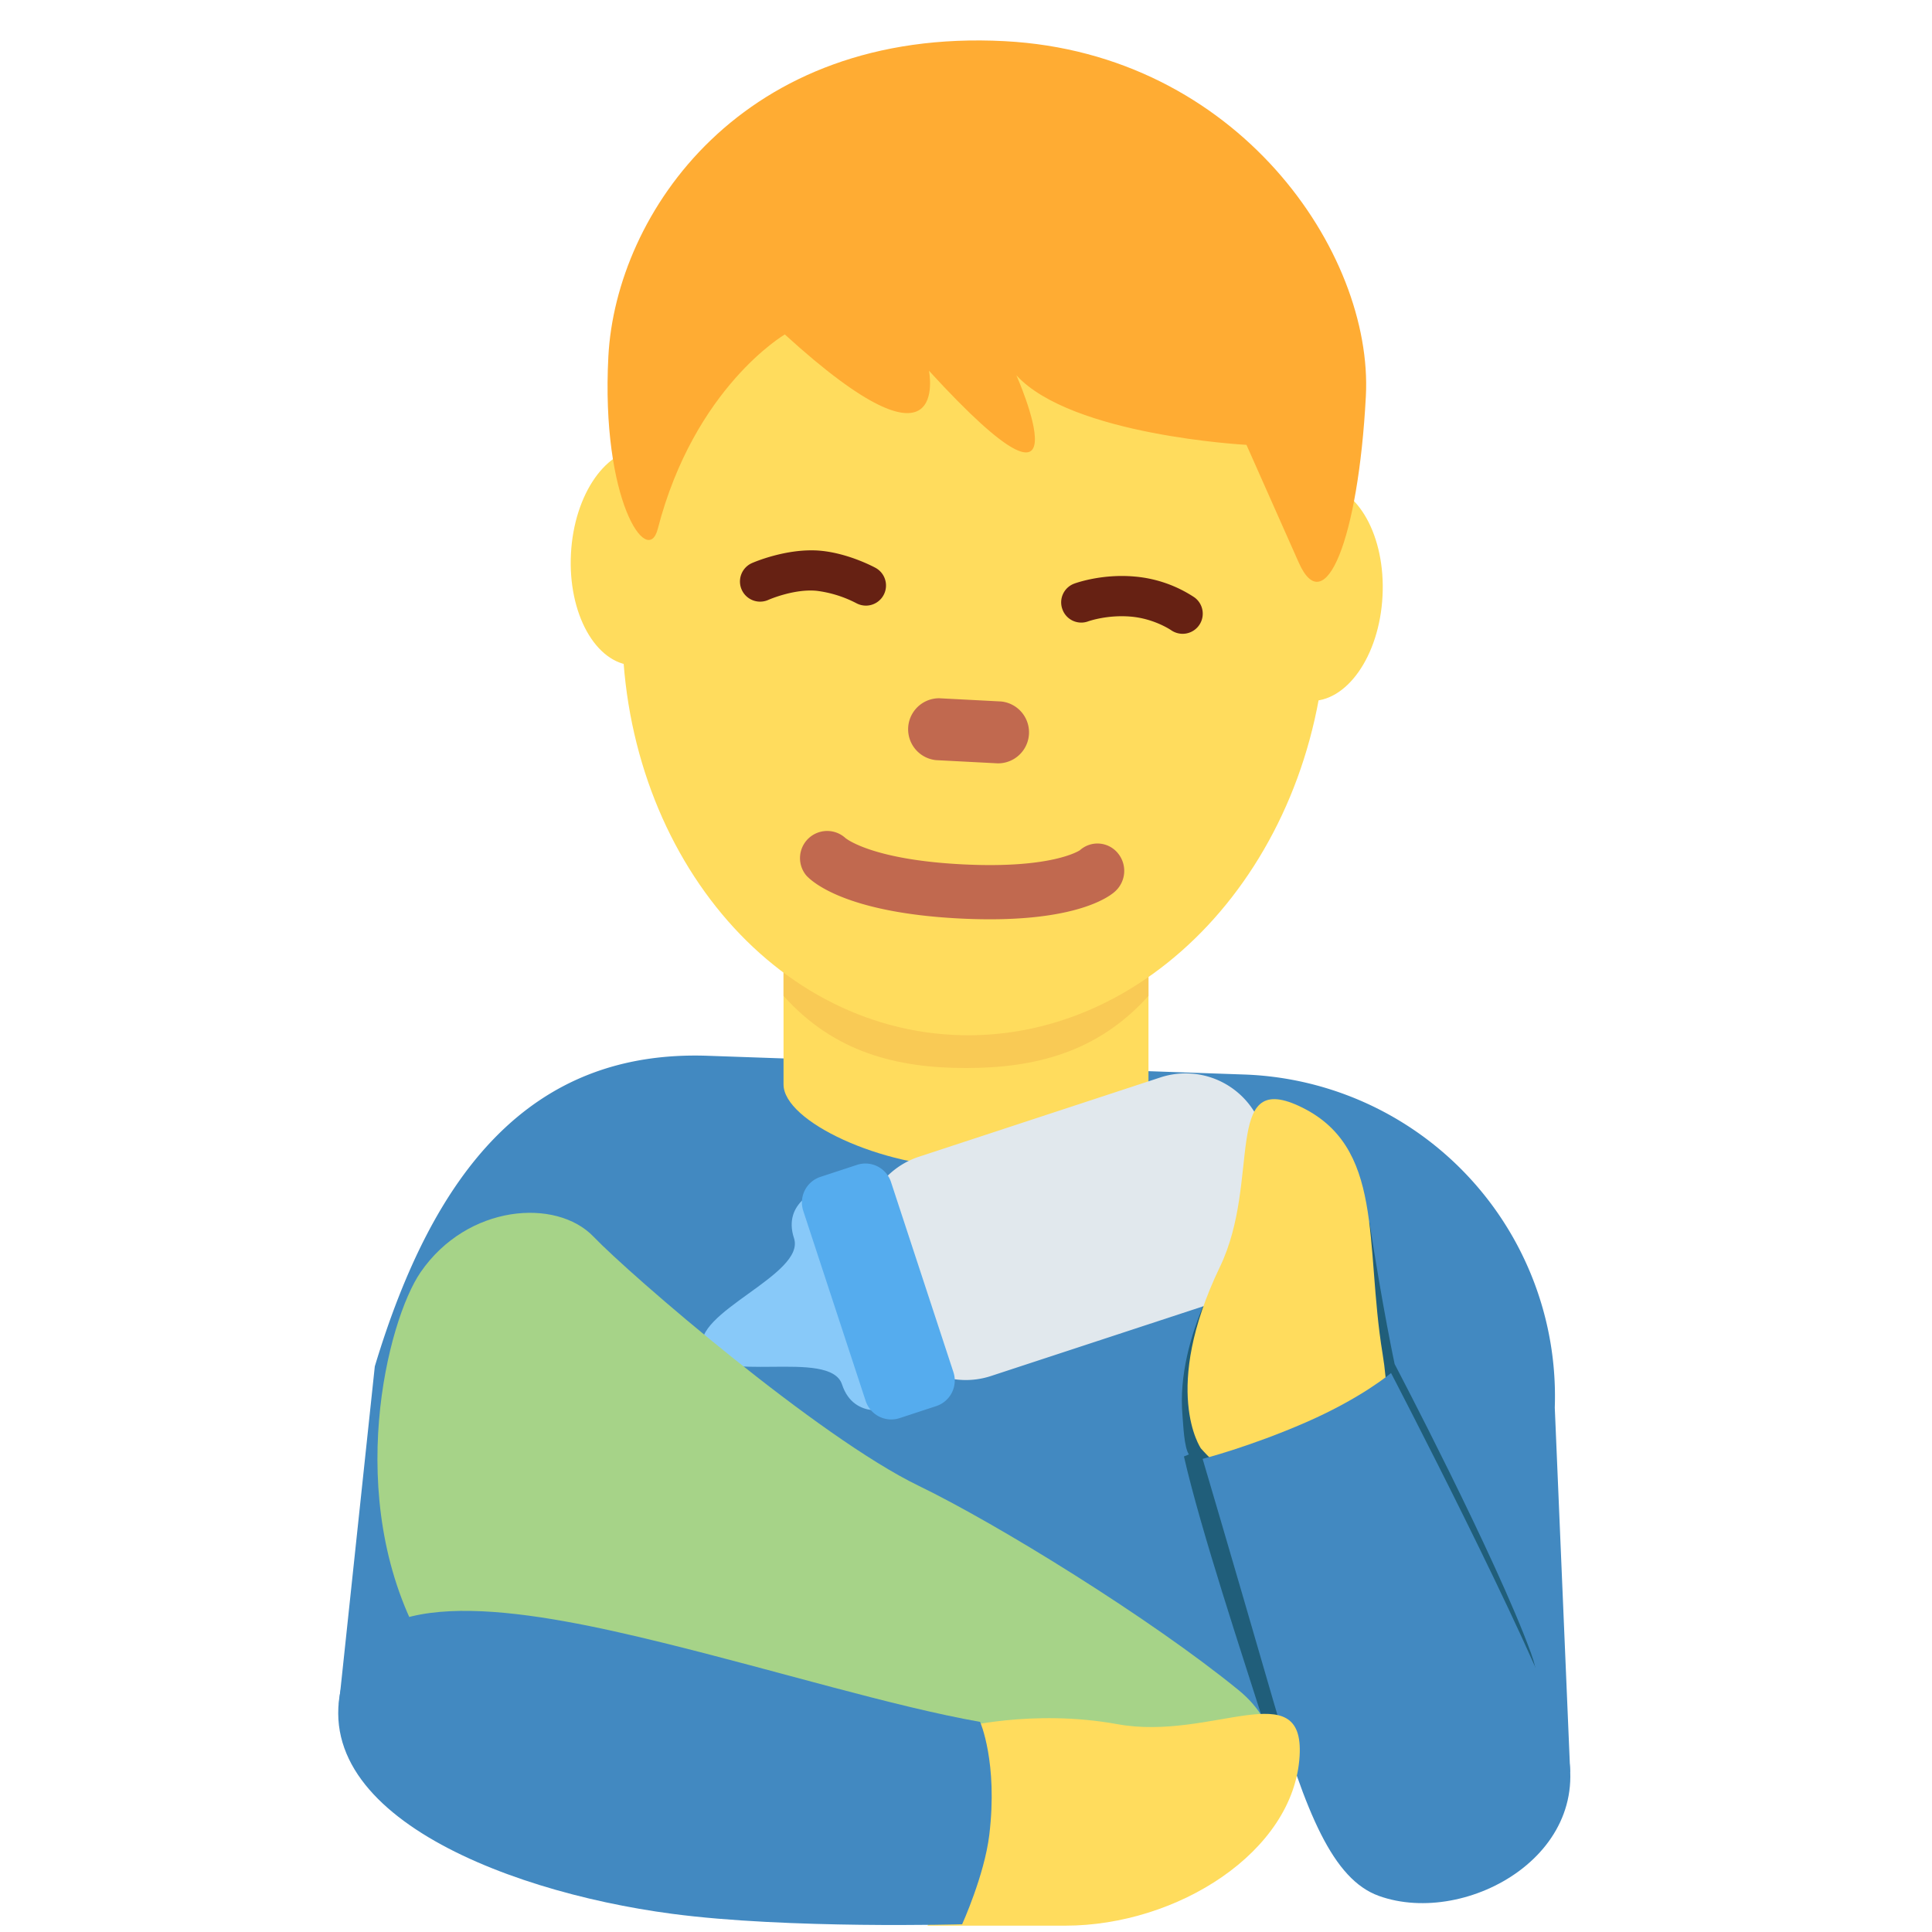
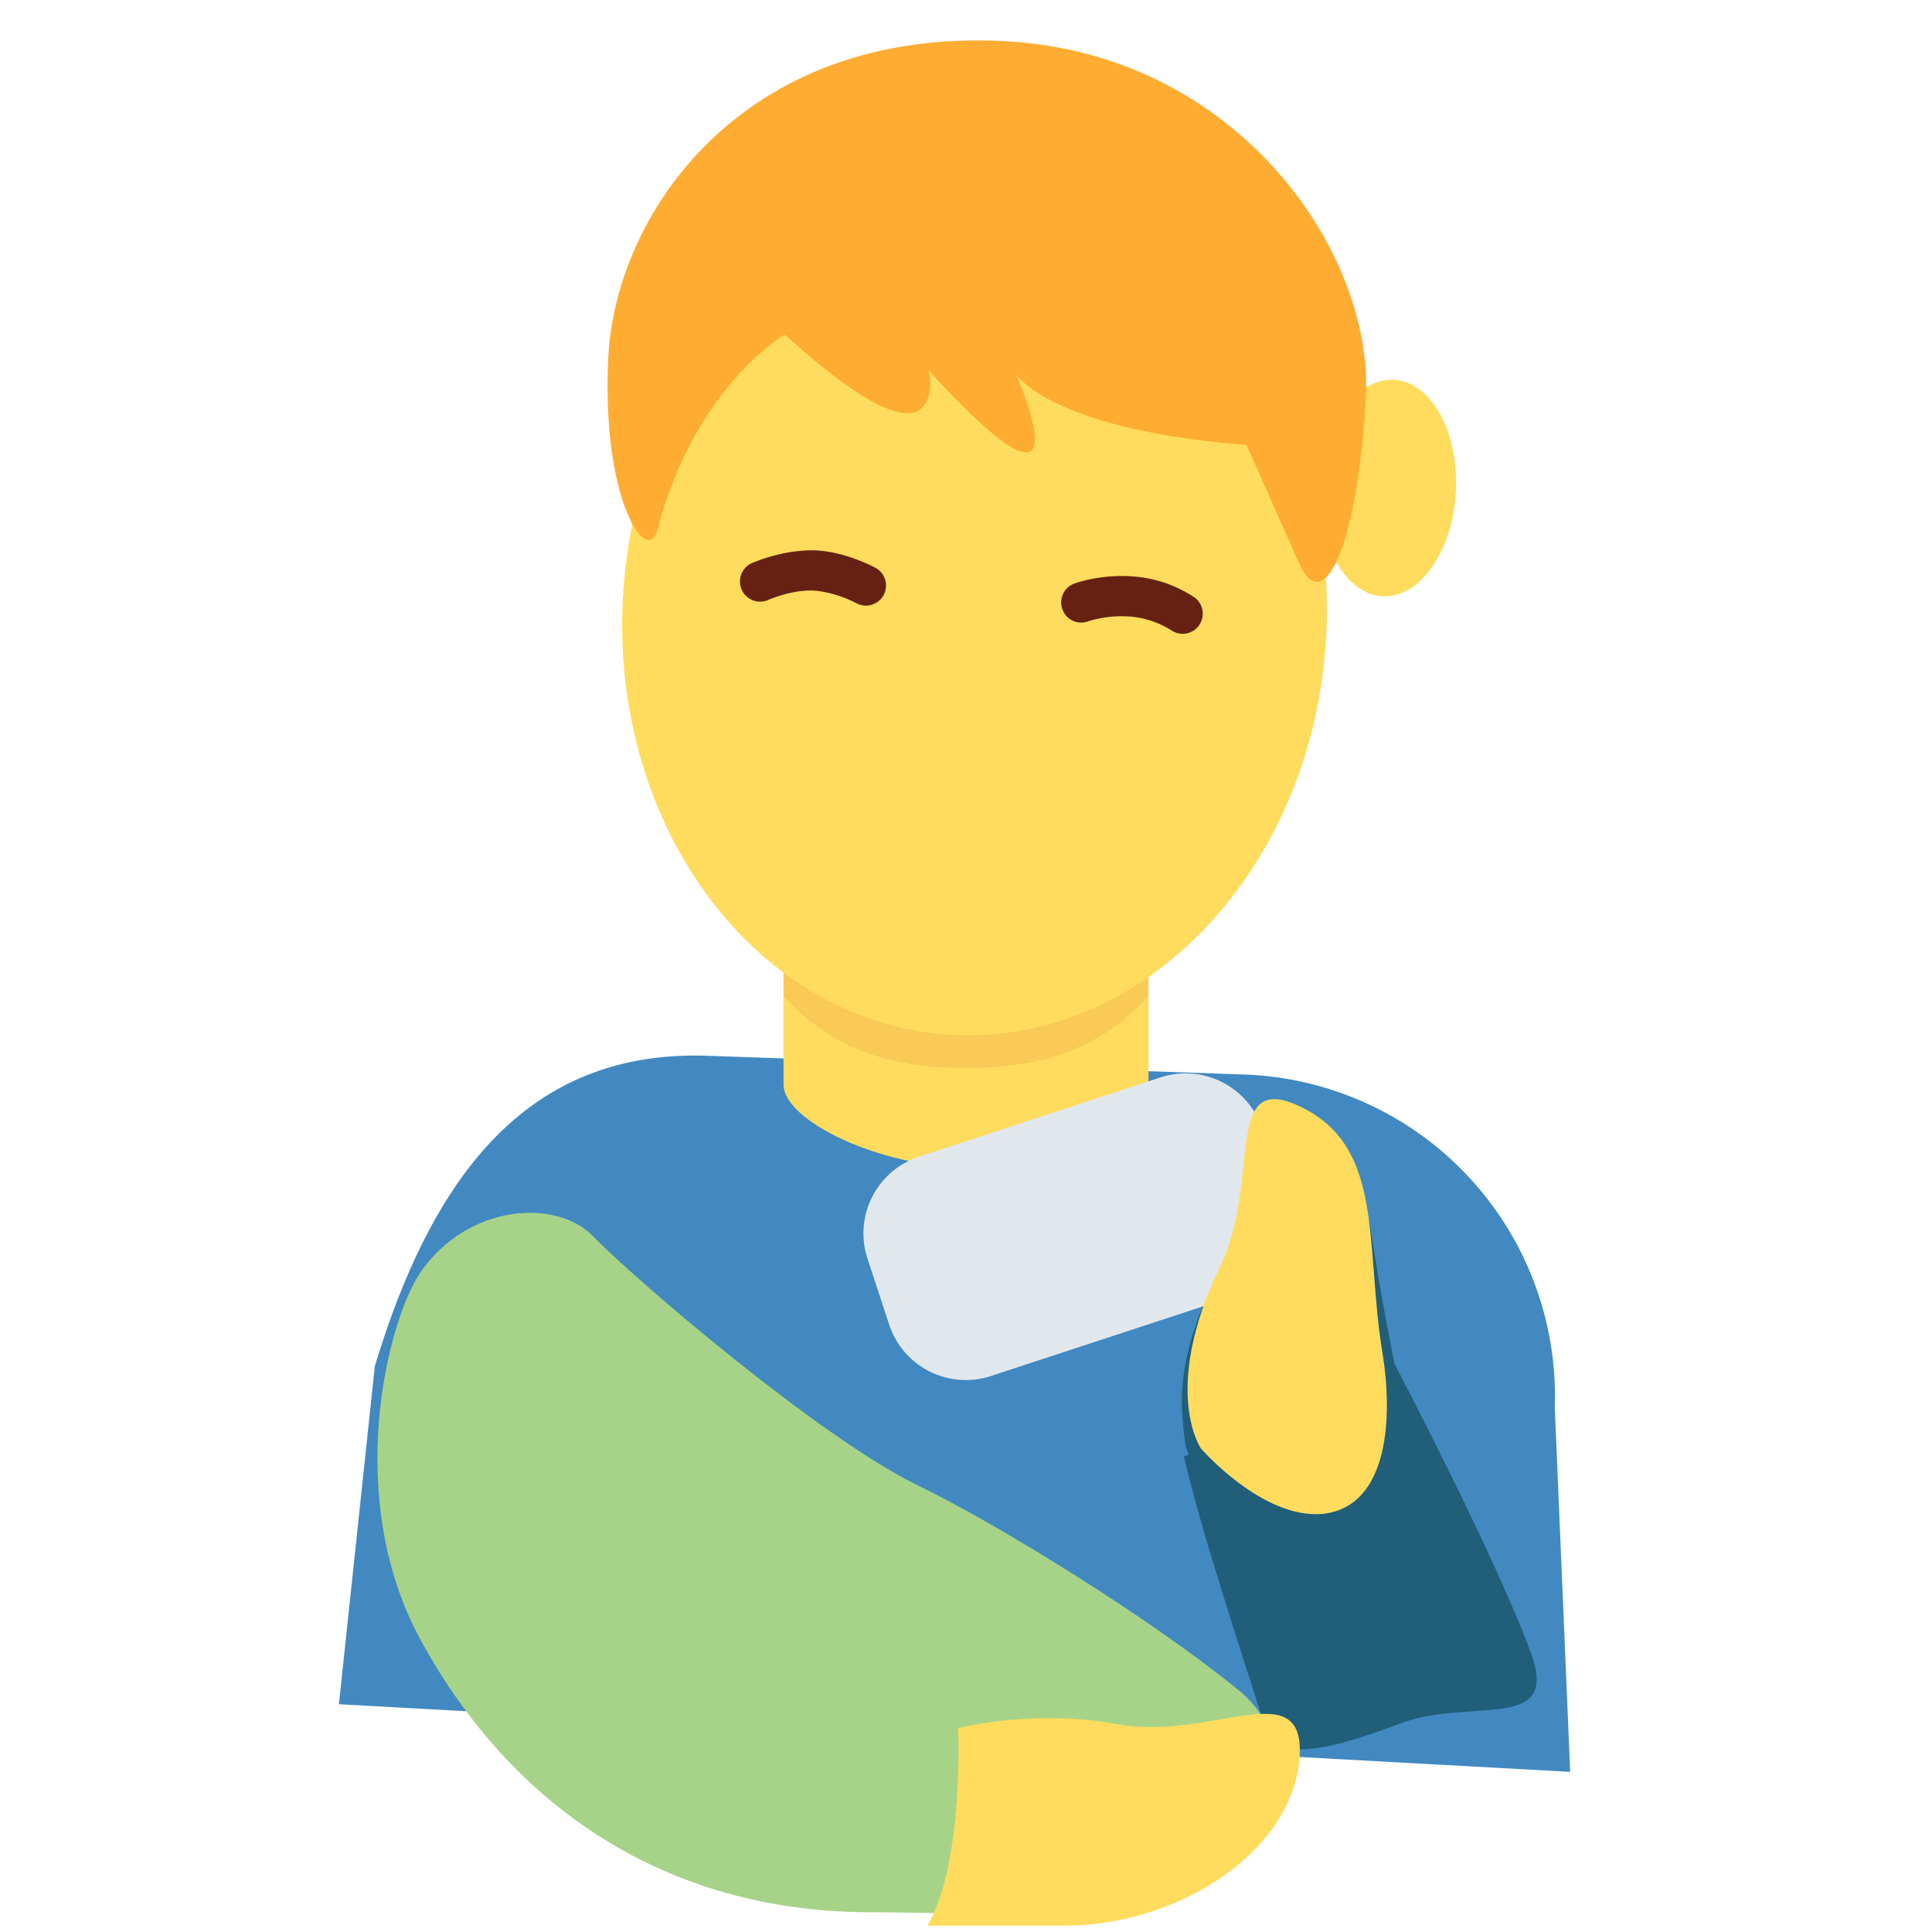
<svg xmlns="http://www.w3.org/2000/svg" width="800px" height="800px" viewBox="0 0 36 36" aria-hidden="true" role="img" class="iconify iconify--twemoji" preserveAspectRatio="xMidYMid meet">
  <path fill="#4289C1" d="M29.258 33.016l-.287-6.788a6 6 0 0 0-5.787-6.206l-9.994-.349c-3.312-.116-5.115 2.169-6.206 5.787l-.669 6.296l22.943 1.26z" />
  <path fill="#FFDC5D" d="M14.6 20.207c0 .692 1.841 1.543 3.4 1.543c1.56 0 3.4-.851 3.4-1.543V17.25h-6.8v2.957z" />
  <path fill="#F9CA55" d="M14.6 18.557c.947 1.058 2.122 1.344 3.4 1.344c1.277 0 2.452-.287 3.4-1.344v-2.688h-6.8v2.688z" />
-   <path fill="#FFDC5D" d="M13.159 10.449c-.058 1.113-.67 1.987-1.366 1.95c-.696-.036-1.213-.969-1.154-2.082c.058-1.114.67-1.987 1.366-1.951c.696.037 1.213.969 1.154 2.083m12.602.661c-.058 1.113-.67 1.987-1.366 1.95c-.696-.036-1.213-.969-1.154-2.082c.058-1.114.67-1.987 1.366-1.951c.696.036 1.213.969 1.154 2.083" />
+   <path fill="#FFDC5D" d="M13.159 10.449c-.696-.036-1.213-.969-1.154-2.082c.058-1.114.67-1.987 1.366-1.951c.696.037 1.213.969 1.154 2.083m12.602.661c-.058 1.113-.67 1.987-1.366 1.95c-.696-.036-1.213-.969-1.154-2.082c.058-1.114.67-1.987 1.366-1.951c.696.036 1.213.969 1.154 2.083" />
  <path fill="#FFDC5D" d="M11.606 11.157c.225-4.298 3.342-7.628 6.961-7.439c3.619.19 6.371 3.828 6.145 8.126c-.225 4.298-3.342 7.628-6.961 7.439c-3.619-.19-6.371-3.828-6.145-8.126" />
  <path fill="#FFAC33" d="M18.721.767c4.343.228 6.87 3.944 6.73 6.614c-.14 2.67-.764 4.199-1.251 3.101l-.974-2.193s-3.257-.171-4.287-1.296c0 0 1.461 3.29-1.629-.085c0 0 .431 2.166-2.686-.676c0 0-1.685.983-2.368 3.625c-.189.734-1.06-.545-.92-3.215c.141-2.672 2.5-6.131 7.385-5.875" />
-   <path fill="#C1694F" d="M17.865 17.114c-2.118-.111-2.739-.687-2.843-.803a.506.506 0 0 1 .732-.695c.038.031.535.404 2.163.489c1.692.089 2.2-.259 2.205-.262a.491.491 0 0 1 .702.048a.516.516 0 0 1-.048.721c-.115.105-.794.613-2.911.502m.729-2.89l-1.153-.06a.578.578 0 0 1 .061-1.153l1.153.06a.578.578 0 0 1-.061 1.153" />
  <path fill="#662113" d="M16.136 11.285a.383.383 0 0 1-.179-.045a2.187 2.187 0 0 0-.738-.231c-.423-.042-.898.167-.902.169a.375.375 0 1 1-.307-.685c.027-.012.656-.286 1.277-.231c.532.049 1.011.31 1.031.321a.375.375 0 0 1-.182.702zm5.901.525a.38.38 0 0 1-.219-.07c-.001 0-.309-.212-.743-.25c-.443-.039-.792.086-.796.087a.372.372 0 0 1-.481-.22a.372.372 0 0 1 .216-.481c.021-.008.51-.188 1.128-.133a2.38 2.38 0 0 1 1.114.388a.375.375 0 0 1-.219.679z" />
  <path fill="#205E7A" d="M28.526 30.798c.55 1.503-1.121.825-2.428 1.314c-.848.317-2.282.836-2.503.135c-.438-1.384-1.215-3.713-1.534-5.108c.021-.008.073-.029.092-.038c-.09-.134-.104-.552-.119-.723c-.135-1.507.912-3.055.912-3.055s2.054-.278 2.573-.547c.246 1.605.468 2.641.468 2.641s1.882 3.586 2.539 5.381z" />
  <path fill="#E1E8ED" d="M23.519 21.032l.406 1.236a1.504 1.504 0 0 1-.957 1.893l-4.506 1.48a1.504 1.504 0 0 1-1.893-.957l-.406-1.236a1.504 1.504 0 0 1 .957-1.893l4.506-1.48a1.503 1.503 0 0 1 1.893.957z" />
-   <path fill="#88C9F9" d="M14.795 23.072c.224.681-1.922 1.386-1.698 2.067c.224.681 2.369-.023 2.593.658c.224.681.939.446.939.446l-.671-2.043l-.671-2.043c0-.001-.715.234-.492.915z" />
-   <path fill="#55ACEE" d="M16.602 22.024l1.164 3.545a.502.502 0 0 1-.319.631l-.685.225a.502.502 0 0 1-.631-.319l-1.164-3.545a.502.502 0 0 1 .319-.631l.685-.225a.502.502 0 0 1 .631.319z" />
  <path fill="#A6D388" d="M21.989 35.145c1.066.007 2.736-2.31 1.089-3.653c-1.648-1.343-4.499-3.099-5.959-3.806c-1.869-.904-5.366-3.919-6.06-4.643s-2.351-.603-3.222.663c-.619.9-1.446 4.193-.004 6.844c1.686 3.098 4.561 5.082 8.396 5.082c1.013 0 2.116.067 2.742-.074s1.736-.421 3.018-.413z" />
  <path fill="#FFDC5D" d="M24.636 28.21c1.283-.13 1.305-1.899 1.127-2.981c-.34-2.066.052-3.88-1.566-4.624c-1.416-.651-.693 1.394-1.464 2.998c-1.107 2.301-.356 3.386-.356 3.386s1.136 1.314 2.259 1.221z" />
-   <path fill="#4289C1" d="M29.126 32.334c.748 2.158-1.786 3.587-3.434 2.993c-.855-.308-1.36-1.539-1.973-3.658c-.838-2.892-1.31-4.485-1.31-4.485s.882-.225 1.934-.685c1.042-.456 1.577-.915 1.577-.915s2.589 4.968 3.206 6.75z" />
  <path fill="#FFDC5D" d="M17.283 35.882h2.565c2.094 0 4.259-1.378 4.368-3.156c.096-1.556-1.641-.279-3.392-.598c-1.592-.291-2.97.074-2.97.074s.112 2.503-.571 3.68z" />
-   <path fill="#4289C1" d="M6.516 30.976c.653-1.477 3.431-.958 5.844-.364c2.118.521 4.292 1.188 5.903 1.473c0 0 .334.755.171 2.106c-.091.752-.506 1.665-.506 1.665s-3.248.091-5.405-.195c-3.238-.428-7.188-2.012-6.007-4.685z" />
</svg>